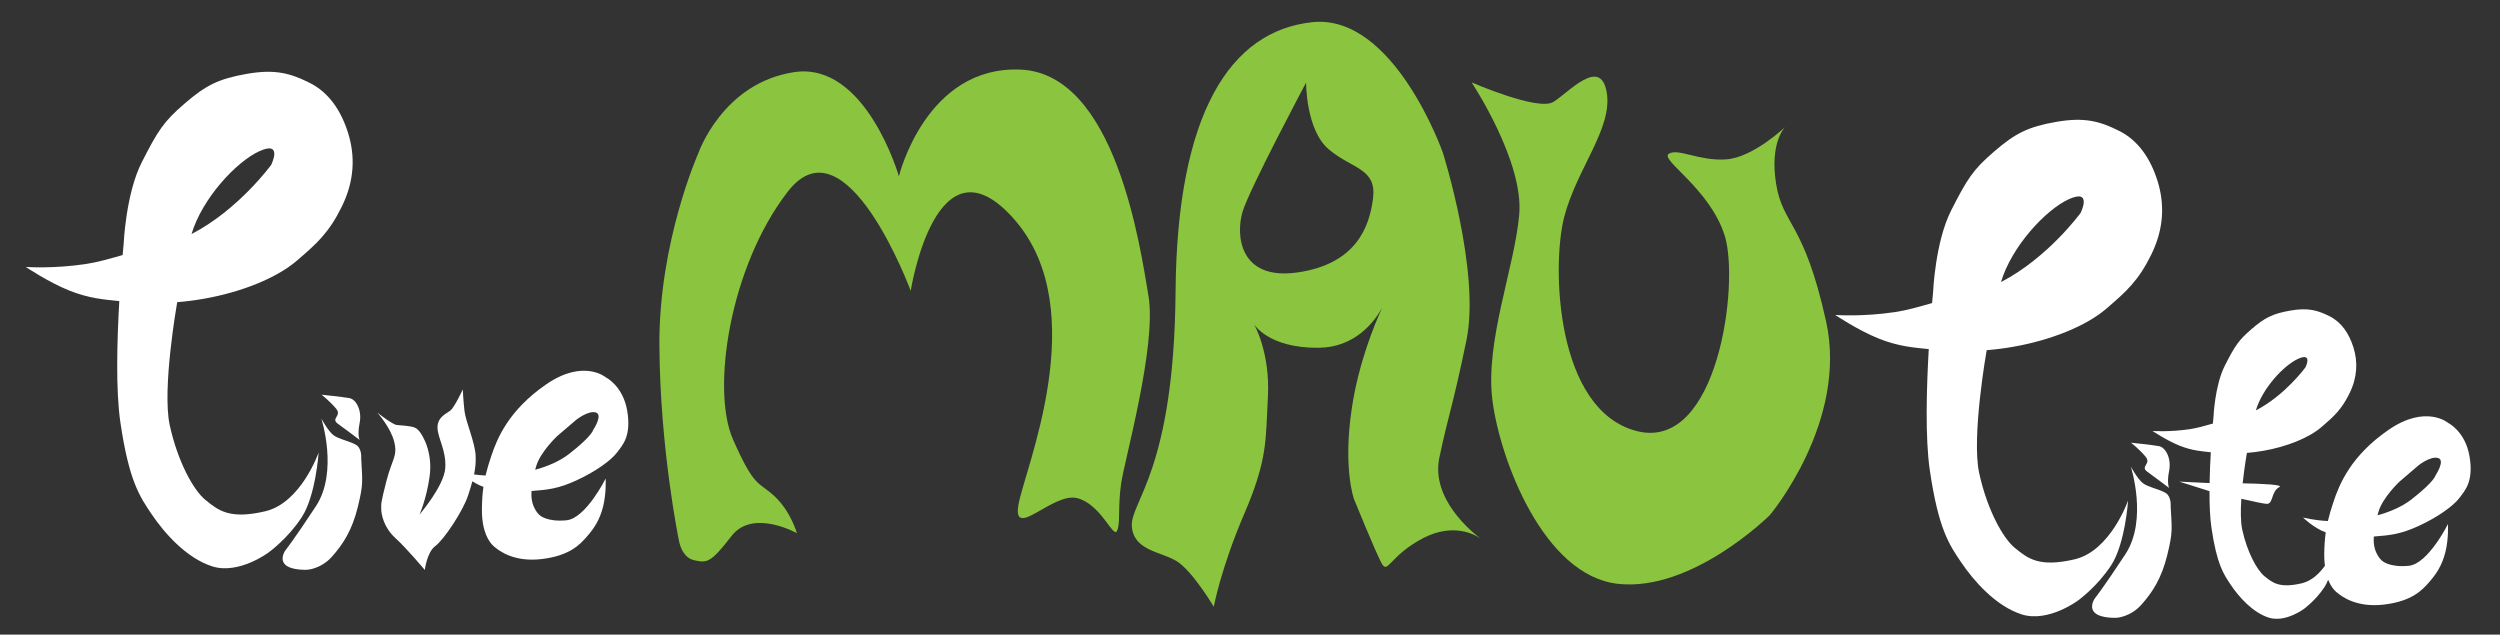
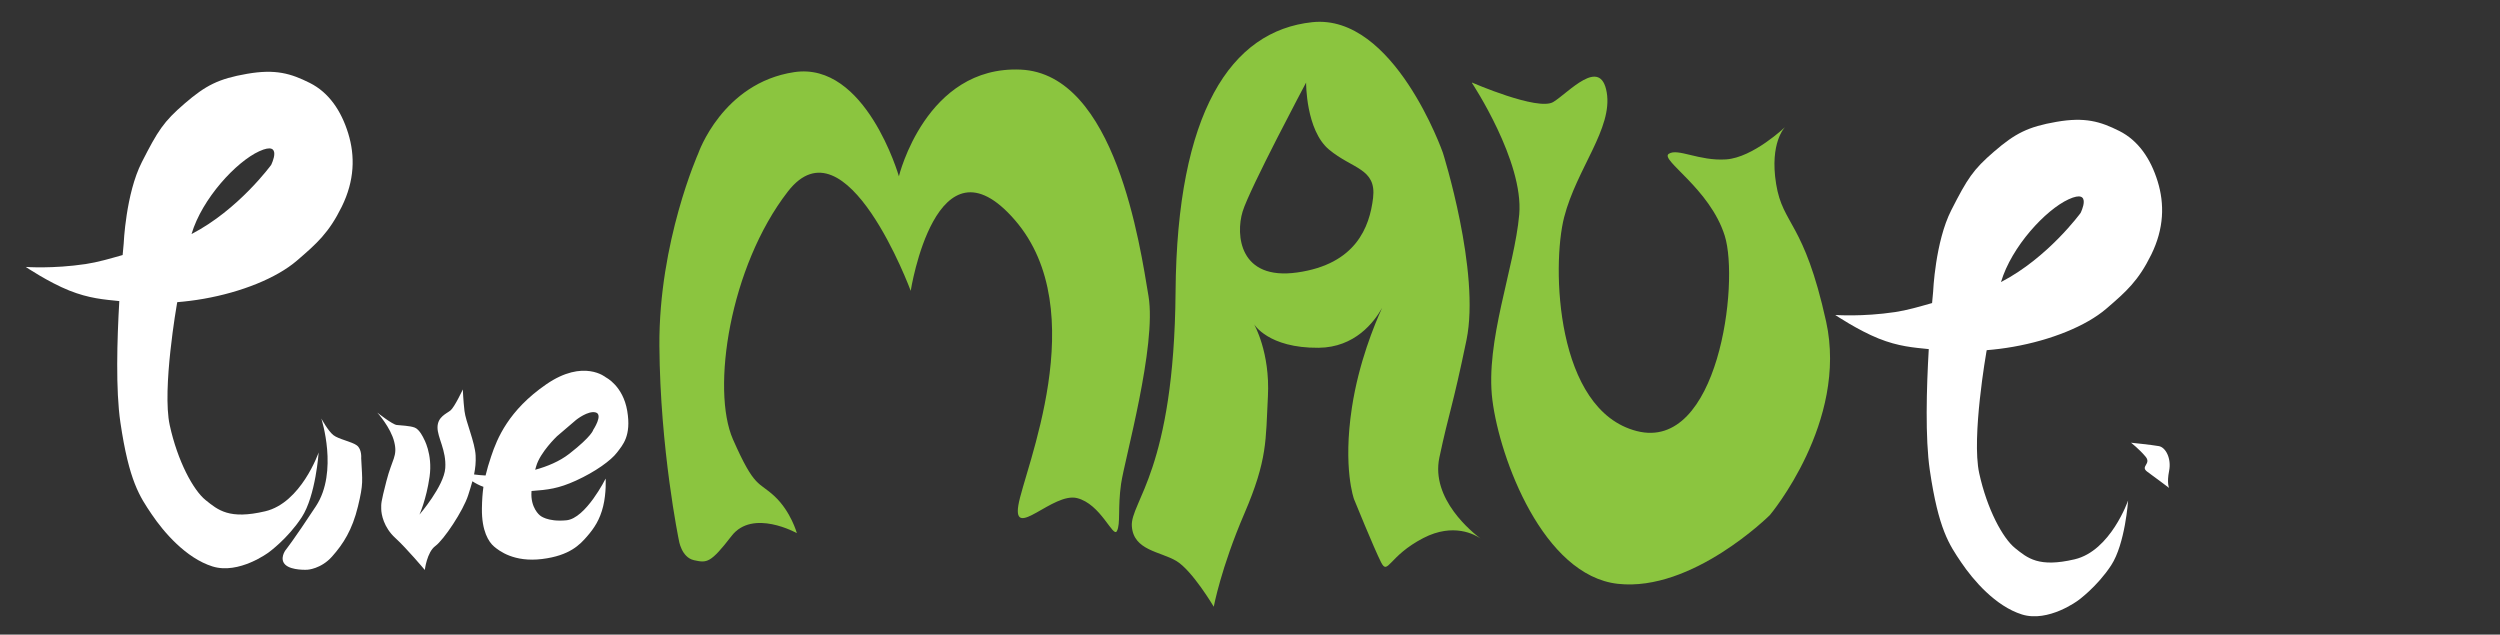
<svg xmlns="http://www.w3.org/2000/svg" version="1.1" id="Layer_1" x="0px" y="0px" width="368.5px" height="93.54px" viewBox="0 0 368.5 93.54" enable-background="new 0 0 368.5 93.54" xml:space="preserve">
  <rect x="0" y="0" width="368.5" height="93.54" fill="#333333" stroke="none" />
  <g>
    <path fill="#FFFFFF" d="M46.969,66.688c0,0-2.572,7.429-7.885,8.677c-5.313,1.249-6.941-0.183-8.768-1.644   c-1.827-1.462-4.141-5.754-5.298-11.052c-1.156-5.297,1.065-17.901,1.065-17.901s0.017-0.083,0.045-0.229   c1.223-0.099,2.532-0.258,3.913-0.501c5.542-0.975,10.716-3.045,13.701-5.603c2.983-2.558,4.75-4.14,6.637-7.976   c1.888-3.836,1.979-7.46,0.944-10.809c-1.036-3.35-2.862-6.028-5.664-7.429c-2.8-1.401-5.053-2.07-9.255-1.339   c-4.201,0.73-6.088,1.704-9.194,4.383c-3.105,2.68-3.927,3.974-6.302,8.632c-2.375,4.657-2.679,12.041-2.679,12.041   s-0.061,0.61-0.152,1.655c-1.897,0.538-3.685,1.064-5.45,1.328c-4.858,0.726-8.829,0.426-8.829,0.426s3.349,2.254,6.393,3.472   c2.949,1.18,5.156,1.331,7.394,1.561c-0.333,5.738-0.54,13.118,0.157,17.862c1.279,8.708,2.861,10.961,4.627,13.579   c1.766,2.618,5.054,6.454,8.951,7.672c3.897,1.218,8.281-2.069,8.281-2.069s2.802-2.01,4.871-5.176   C46.543,73.083,46.969,66.688,46.969,66.688z M38.202,22.3c3.593-1.645,1.766,2.01,1.766,2.01s-4.826,6.625-11.736,10.187   C29.791,29.255,34.828,23.844,38.202,22.3z" />
    <path fill="#FFFFFF" d="M52.602,65.653c-0.754-0.563-2.694-0.905-3.471-1.521c-0.776-0.617-1.767-2.436-1.767-2.436   s2.543,7.832-0.791,12.908c-3.333,5.076-4.506,6.516-4.506,6.516s-0.921,1.271,0,2.131s3.228,0.73,3.228,0.73   s2.01-0.099,3.653-1.949c1.645-1.849,2.976-3.919,3.813-7.375c0.831-3.432,0.65-3.688,0.479-7.123   C53.242,67.534,53.355,66.217,52.602,65.653z" />
    <path fill="#FFFFFF" d="M92.455,60.569c-0.624-3.699-3.136-4.933-3.136-4.933s-3.272-2.8-8.814,1.021   c-5.541,3.82-7.23,7.977-8.098,10.58c-0.344,1.03-0.62,1.933-0.835,2.853c-0.624-0.031-1.195-0.09-1.695-0.156   c0.192-0.924,0.278-1.803,0.231-2.788c-0.096-1.971-1.462-4.993-1.644-6.576c-0.184-1.583-0.244-3.166-0.244-3.166   s-1.218,2.604-1.812,3.09c-0.594,0.487-1.888,0.929-1.918,2.466c-0.03,1.538,1.324,3.395,1.142,6.044   c-0.183,2.648-3.806,6.85-3.806,6.85s1.005-2.177,1.492-5.571c0.486-3.396-0.883-5.692-0.883-5.692s-0.579-1.295-1.31-1.568   c-0.73-0.274-2.017-0.305-2.656-0.381s-2.854-1.826-2.854-1.826s1.979,2.191,2.497,4.322s-0.305,2.467-1.157,5.785   s-0.761,3.288-0.761,4.08c0,0.791,0.365,2.739,2.07,4.291c1.704,1.554,4.354,4.721,4.354,4.721s0.305-2.619,1.553-3.533   c1.248-0.912,4.09-5.164,4.84-7.488c0.243-0.754,0.45-1.422,0.62-2.053c0.495,0.324,1.055,0.62,1.626,0.818   c-0.131,0.933-0.205,1.957-0.222,3.197c-0.045,3.334,1.005,4.933,1.781,5.596c0.777,0.661,2.969,2.352,7.079,1.849   c4.11-0.502,5.602-2.146,6.637-3.333c1.035-1.188,1.888-2.451,2.375-4.445c0.486-1.994,0.365-4.08,0.365-4.08   s-2.923,5.875-5.784,6.15c-2.862,0.273-3.913-0.73-3.913-0.73s-1.415-1.097-1.232-3.518c0.002-0.024,0.003-0.045,0.005-0.069   c2.435-0.184,3.946-0.347,6.541-1.528c2.907-1.324,5.19-2.999,6.043-4.125C91.785,65.593,93.079,64.269,92.455,60.569z    M87.446,63.355c0,0-0.151,0.897-3.531,3.531c-1.434,1.117-3.234,1.864-5.03,2.358c0.043-0.148,0.09-0.31,0.144-0.502   c0.579-2.07,3.061-4.43,3.061-4.43l2.831-2.42c0,0,1.766-1.416,2.892-1.096C88.938,61.117,87.446,63.355,87.446,63.355z" />
-     <path fill="#FFFFFF" d="M47.396,58.179c0,0,1.232,0.96,2.146,2.055c0.914,1.097-0.867,1.416,0.273,2.238   c1.142,0.822,3.197,2.375,3.197,2.375s-0.365-0.686,0-2.512s-0.502-3.471-1.507-3.653S47.396,58.179,47.396,58.179z" />
  </g>
  <g>
    <path fill="#FFFFFF" d="M313.684,73.766c0,0-2.572,7.429-7.885,8.677s-6.941-0.183-8.768-1.645   c-1.826-1.461-4.141-5.754-5.297-11.051c-1.156-5.298,1.064-17.902,1.064-17.902s0.017-0.084,0.045-0.229   c1.224-0.099,2.533-0.258,3.914-0.501c5.539-0.975,10.715-3.045,13.699-5.602s4.75-4.141,6.637-7.977   c1.889-3.836,1.979-7.459,0.943-10.809c-1.035-3.348-2.861-6.027-5.662-7.428s-5.055-2.07-9.256-1.34s-6.088,1.705-9.193,4.385   c-3.105,2.678-3.928,3.973-6.303,8.631s-2.68,12.041-2.68,12.041s-0.062,0.609-0.152,1.655c-1.896,0.538-3.684,1.064-5.447,1.328   c-4.859,0.726-8.83,0.428-8.83,0.428s3.35,2.252,6.393,3.471c2.949,1.179,5.157,1.331,7.395,1.561   c-0.333,5.738-0.54,13.118,0.156,17.863c1.279,8.707,2.861,10.96,4.629,13.578c1.766,2.617,5.053,6.454,8.949,7.672   s8.281-2.07,8.281-2.07s2.801-2.01,4.871-5.176S313.684,73.766,313.684,73.766z M304.916,29.376c3.594-1.644,1.766,2.01,1.766,2.01   s-4.825,6.626-11.735,10.187C296.506,36.33,301.543,30.92,304.916,29.376z" />
-     <path fill="#FFFFFF" d="M319.316,72.73c-0.754-0.563-2.695-0.905-3.471-1.522c-0.775-0.616-1.766-2.436-1.766-2.436   s2.541,7.832-0.791,12.908c-3.334,5.077-4.506,6.516-4.506,6.516s-0.92,1.271,0,2.132s3.227,0.73,3.227,0.73   s2.01-0.099,3.652-1.948c1.646-1.85,2.977-3.92,3.814-7.376c0.83-3.433,0.65-3.688,0.479-7.124   C319.955,74.61,320.07,73.294,319.316,72.73z" />
-     <path fill="#FFFFFF" d="M364.01,67.28c-0.623-3.699-3.135-4.932-3.135-4.932s-3.273-2.801-8.814,1.02   c-5.541,3.821-7.23,7.977-8.098,10.58c-0.344,1.03-0.62,1.933-0.835,2.853c-2.117-0.106-3.673-0.523-3.673-0.523   s1.632,1.59,3.359,2.191c-0.131,0.933-0.205,1.957-0.223,3.198c-0.009,0.646,0.033,1.209,0.098,1.731   c-0.807,1.125-1.94,2.234-3.414,2.581c-3.313,0.777-4.328-0.115-5.467-1.025c-1.139-0.911-2.582-3.587-3.303-6.89   c-0.249-1.142-0.244-2.828-0.134-4.545c1.684,0.385,3.287,0.729,3.726,0.749c1.02,0.045,0.625-1.812,1.873-2.467   c0.681-0.356-2.432-0.501-5.402-0.559c0.256-2.375,0.602-4.338,0.602-4.338s0.011-0.057,0.028-0.145   c0.763-0.062,1.579-0.161,2.44-0.313c3.453-0.607,6.68-1.896,8.539-3.492c1.861-1.594,2.963-2.581,4.139-4.973   c1.176-2.391,1.234-4.65,0.59-6.737c-0.646-2.088-1.785-3.759-3.531-4.632s-3.152-1.29-5.771-0.834   c-2.619,0.455-3.795,1.063-5.73,2.732c-1.938,1.671-2.449,2.477-3.93,5.381s-1.67,7.507-1.67,7.507s-0.038,0.381-0.095,1.034   c-1.181,0.335-2.299,0.662-3.397,0.826c-3.029,0.451-5.504,0.266-5.504,0.266s2.088,1.404,3.984,2.164   c1.839,0.734,3.215,0.829,4.611,0.973c-0.082,1.41-0.151,2.979-0.179,4.544l-4.46-0.212l4.447,1.403   c-0.006,1.99,0.069,3.905,0.289,5.4c0.797,5.428,1.783,6.833,2.885,8.466c1.1,1.631,3.15,4.023,5.58,4.782   c2.428,0.759,5.162-1.291,5.162-1.291s1.746-1.253,3.037-3.227c0.205-0.313,0.381-0.681,0.537-1.072   c0.354,0.903,0.813,1.472,1.201,1.804c0.777,0.662,2.969,2.352,7.078,1.85c4.111-0.503,5.602-2.146,6.637-3.334   c1.037-1.188,1.887-2.451,2.375-4.445s0.365-4.08,0.365-4.08s-2.922,5.877-5.783,6.15c-2.863,0.274-3.912-0.73-3.912-0.73   s-1.416-1.096-1.234-3.517c0.002-0.024,0.003-0.044,0.005-0.068c2.436-0.184,3.946-0.349,6.542-1.53   c2.906-1.324,5.189-2.998,6.043-4.125C363.34,72.304,364.635,70.979,364.01,67.28z M338.725,52.897c2.24-1.025,1.1,1.252,1.1,1.252   s-3.009,4.126-7.314,6.347C333.483,57.23,336.621,53.86,338.725,52.897z M359.002,70.067c0,0-0.152,0.897-3.531,3.531   c-1.434,1.117-3.233,1.864-5.029,2.357c0.043-0.147,0.089-0.309,0.143-0.5c0.578-2.071,3.061-4.43,3.061-4.43l2.83-2.422   c0,0,1.766-1.415,2.893-1.096C360.494,67.829,359.002,70.067,359.002,70.067z" />
    <path fill="#FFFFFF" d="M318.221,65.759c-1.004-0.184-4.109-0.503-4.109-0.503s1.232,0.959,2.146,2.056   c0.912,1.096-0.869,1.416,0.273,2.237c1.141,0.822,3.195,2.374,3.195,2.374s-0.363-0.685,0-2.511   C320.092,67.585,319.225,65.941,318.221,65.759z" />
  </g>
  <g>
    <path fill="#8BC53F" d="M100.061,79.608c0,0-2.764-13.354-2.867-28.652c-0.101-15.299,5.731-28.348,5.731-28.348   s3.547-10.369,14.122-11.973c10.575-1.603,15.451,15.351,15.451,15.351s3.958-16.339,17.943-15.725   c13.986,0.614,17.619,26.06,18.847,33.377s-3.53,24.1-4.042,27.681c-0.511,3.582-0.052,5.885-0.613,6.959   c-0.563,1.074-2.355-3.991-5.885-4.861c-3.531-0.869-9.465,6.191-8.646,1.075c0.817-5.116,11.102-28.653-0.512-42.058   c-11.616-13.406-15.351,10.436-15.351,10.436s-9.518-25.735-18.113-14.633c-8.596,11.104-11.307,29.217-8.084,36.533   c3.224,7.316,3.736,6.14,6.14,8.391c2.405,2.252,3.274,5.424,3.274,5.424s-6.498-3.633-9.619,0.41s-3.632,3.99-5.525,3.582   C100.418,82.167,100.061,79.608,100.061,79.608z" />
    <path fill="#8BC53F" d="M216.975,12.24c0,0,7.643,11.528,6.96,19.374s-5.049,18.693-3.957,27.357   c1.091,8.664,7.503,25.855,18.487,27.084s22.412-10.131,22.412-10.131s11.564-13.747,8.287-28.551   c-3.273-14.805-6.377-14.122-7.365-20.262c-0.992-6.141,1.328-8.392,1.328-8.392s-4.707,4.503-8.697,4.775   c-3.992,0.272-7.131-1.706-8.459-0.818c-1.332,0.887,6.072,5.116,8.256,12.075c2.182,6.959-0.959,31.859-12.963,28.789   c-12.009-3.068-12.555-24.355-10.711-31.518c1.84-7.163,7.197-13.1,6.275-18.42c-0.922-5.322-5.629,0.068-7.88,1.433   s-11.974-2.866-11.974-2.866" />
    <g>
      <path fill="#8BC53F" d="M212.166,67.431c1.433-6.754,1.909-7.23,3.99-17.295c2.08-10.062-3.479-27.629-3.479-27.629    s-7.196-20.5-19.239-19.238c-12.039,1.262-19.953,13.337-20.159,39.705c-0.204,26.367-6.685,31.006-6.446,34.588    c0.24,3.582,4.195,3.719,6.549,5.117c2.354,1.398,5.527,6.754,5.527,6.754s1.055-5.696,4.502-13.713    c3.446-8.016,3.138-10.779,3.48-17.294c0.339-6.515-2.047-10.642-2.047-10.642s2.08,3.546,9.517,3.479    c5.357-0.049,8.191-3.789,9.362-5.882c-1.14,2.487-3.442,8.087-4.45,14.683c-1.365,8.937,0.307,13.508,0.307,13.508    s2.966,7.299,3.991,9.313c1.021,2.012,1.092-0.922,6.24-3.582c4.459-2.303,7.636-0.469,8.411,0.066    C217.099,78.534,210.86,73.585,212.166,67.431z M202.394,29.159c-0.513,4.348-2.56,9.771-11.155,11s-9.106-5.576-8.084-8.955    c1.024-3.375,9.365-19.033,9.365-19.033s-0.052,7.011,3.375,9.876C199.324,24.912,202.902,24.81,202.394,29.159z" />
-       <path fill="#8BC53F" d="M218.222,79.368c0.11,0.082,0.188,0.139,0.188,0.139S218.343,79.452,218.222,79.368z" />
    </g>
  </g>
</svg>